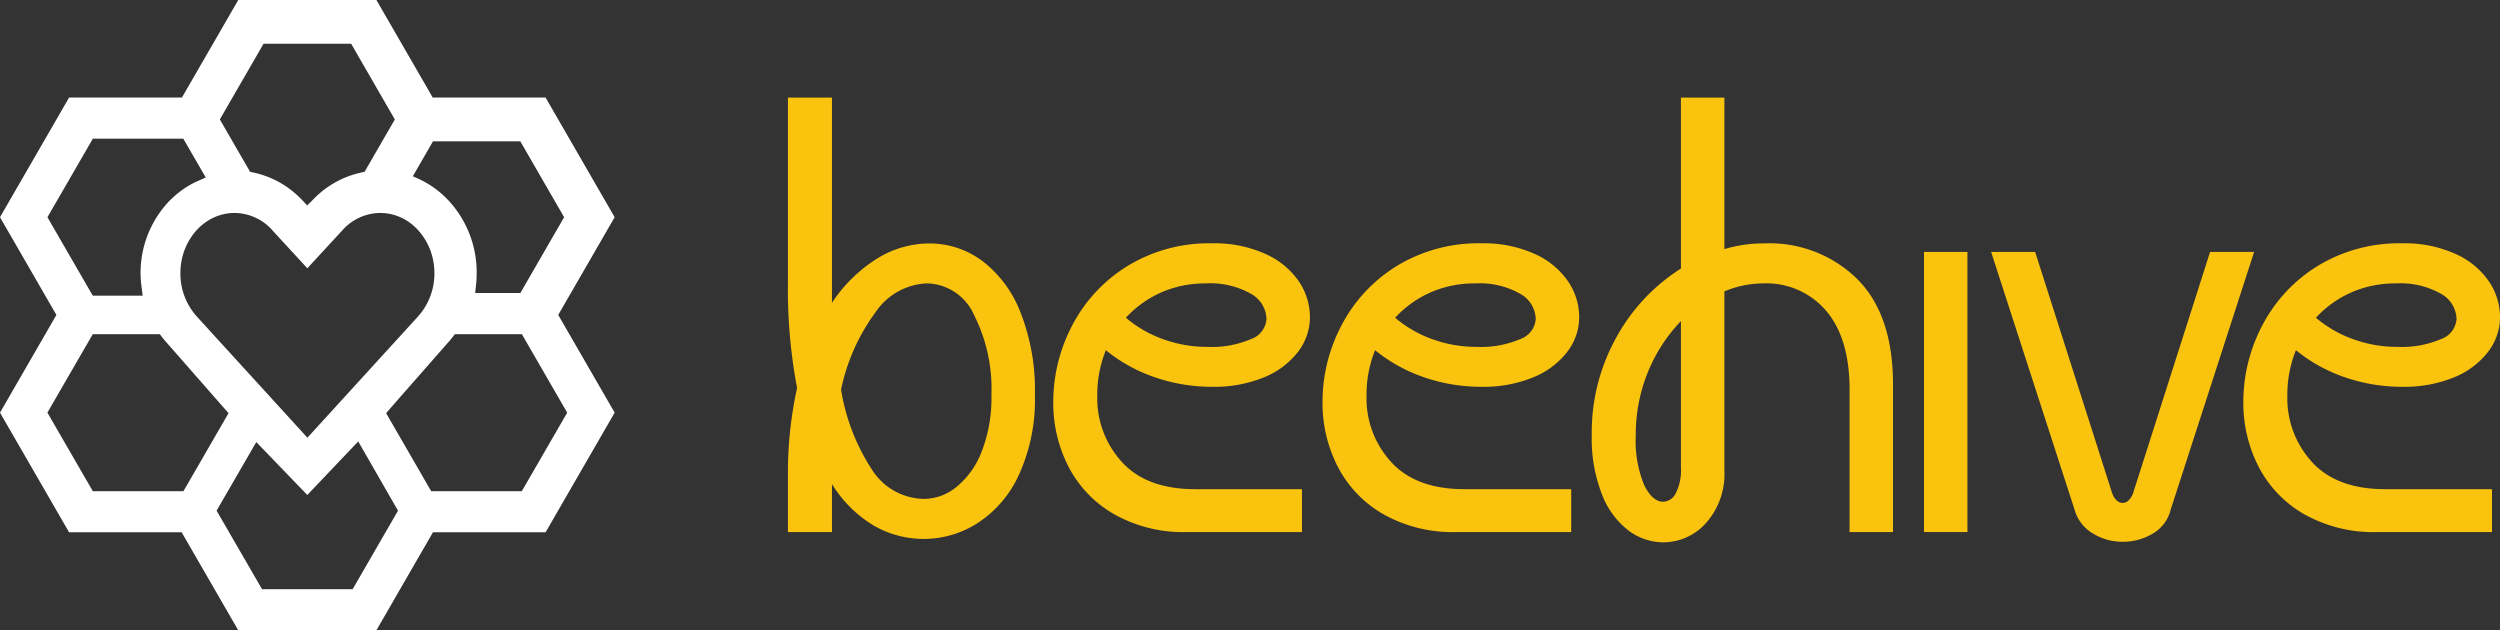
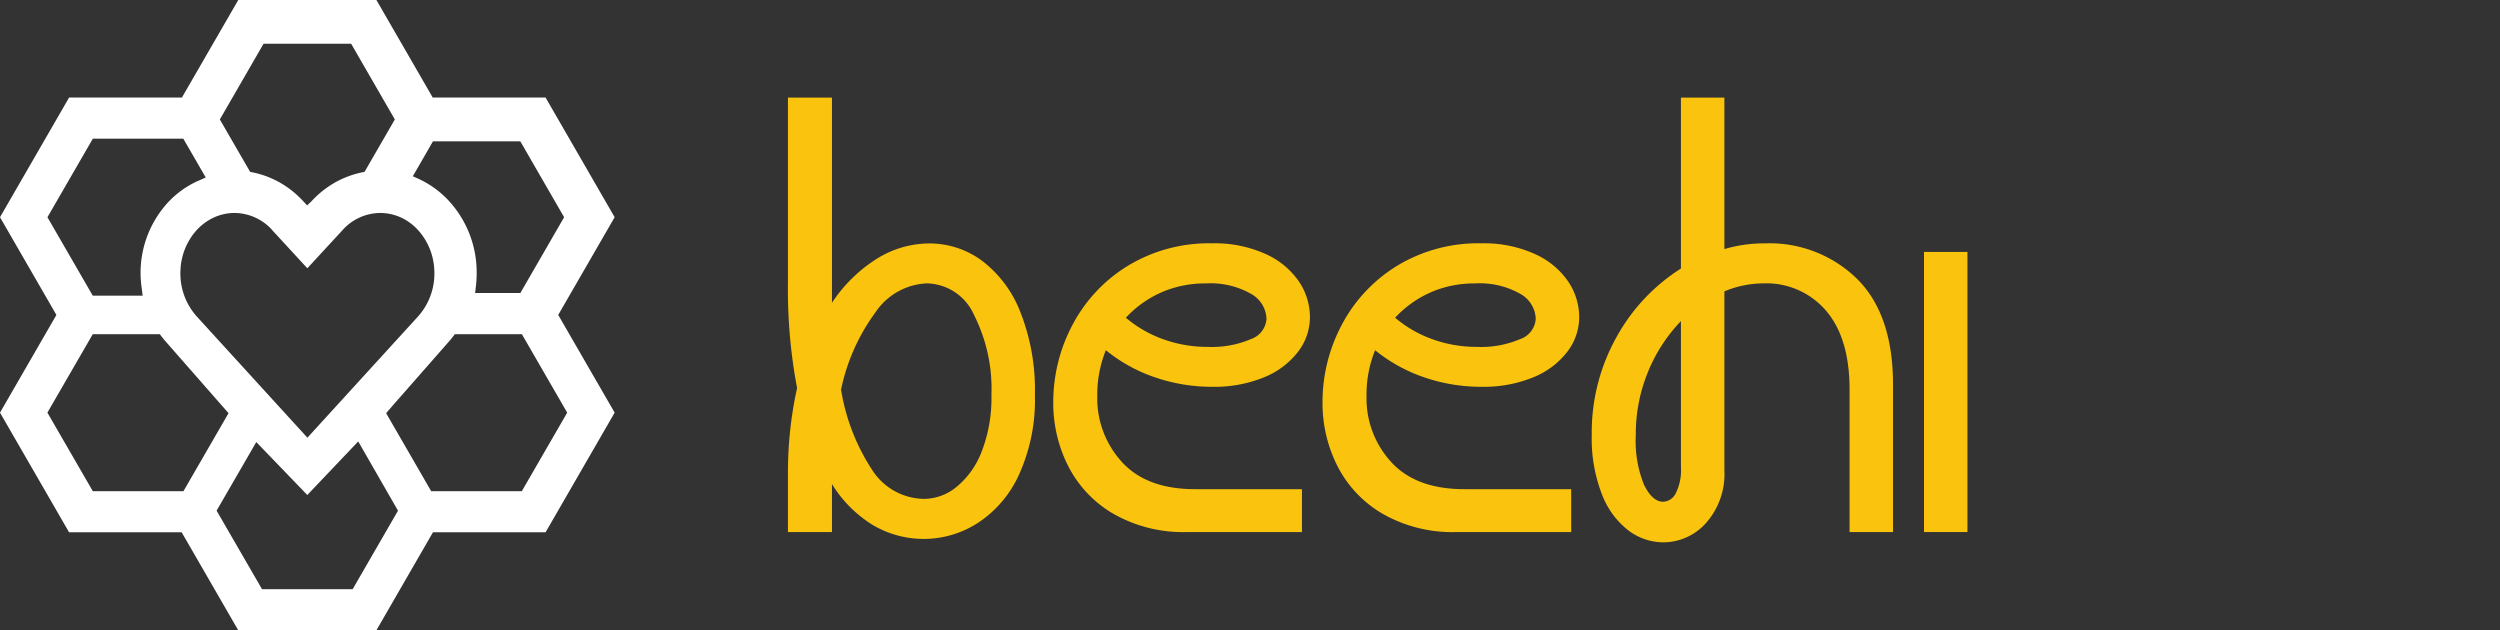
<svg xmlns="http://www.w3.org/2000/svg" id="Components" width="214.686" height="54.123" viewBox="0 0 214.686 54.123">
  <rect x="0" y="0" width="214.686" height="54.123" fill="#333333" stroke="none" />
  <g id="_325b920b-6499-4a4d-a079-7349429aa545_1">
    <path id="Path_643" data-name="Path 643" d="M52.783,18.654,46.852,8.378H37.16L32.324,0H20.461l-4.84,8.378H5.932L0,18.654l4.844,8.391L0,35.435,5.932,45.71H15.6l4.858,8.412H32.324l4.856-8.412h9.671l5.932-10.275-4.846-8.391,4.846-8.391ZM22.5,50.594,18.6,43.852l3.408-5.89,4.381,4.545,4.373-4.6,3.416,5.948-3.895,6.743H22.5ZM30.155,3.757l3.751,6.5-2.6,4.5L31.1,14.8a8.051,8.051,0,0,0-3.722,1.866c-.226.2-.438.41-.655.644l-.349.329-.326-.353c-.213-.228-.424-.436-.629-.617A8.03,8.03,0,0,0,21.687,14.8l-.208-.042-2.6-4.5,3.752-6.5h7.524Zm14.526,8.378,3.763,6.518-3.757,6.506H40.8l.062-.523a9.8,9.8,0,0,0,.071-1.171,9.059,9.059,0,0,0-2.356-6.183,8.2,8.2,0,0,0-2.658-1.935l-.468-.211,1.73-3h7.5ZM23.367,19.754l3.026,3.283,3.029-3.283a4.378,4.378,0,0,1,3.237-1.466,4.31,4.31,0,0,1,2.086.549,4.71,4.71,0,0,1,1.152.917,5.45,5.45,0,0,1,1.4,3.463,5.513,5.513,0,0,1-1.4,3.961l-9.5,10.409-9.5-10.41a5.523,5.523,0,0,1-1.4-3.958,5.457,5.457,0,0,1,1.4-3.468,4.708,4.708,0,0,1,1.155-.914,4.276,4.276,0,0,1,2.082-.549,4.4,4.4,0,0,1,3.242,1.466Zm-6.408-4.2a8,8,0,0,0-2.582,1.882,8.923,8.923,0,0,0-2.226,7.169l.1.783H7.965L4.074,18.654l3.9-6.748h7.765l1.928,3.333-.7.317ZM7.965,28.7h5.759l.209.271c.127.164.268.33.439.52l5.253,5.989-3.871,6.7H7.97l-3.9-6.747L7.965,28.7Zm25.281,6.679.071-.081.3-.346.138-.16c.026-.029.052-.058.078-.089l.077-.088.054-.063,4.44-5.057c.162-.176.307-.348.445-.525l.208-.27h5.76l3.891,6.736-3.9,6.747H37.029l-3.87-6.7.088-.1Z" fill="#fff" />
    <path id="Path_644" data-name="Path 644" d="M1091.166,147.09a10.11,10.11,0,0,1,3.314,4.418,18.17,18.17,0,0,1,1.252,7.118,15.5,15.5,0,0,1-1.375,6.873,9.762,9.762,0,0,1-3.559,4.148,8.578,8.578,0,0,1-8.959.172,10.7,10.7,0,0,1-3.534-3.534v4.123h-3.78v-5.056a33.6,33.6,0,0,1,.785-7.314,45.557,45.557,0,0,1-.785-9.13V133.1h3.78v17.623a12.745,12.745,0,0,1,3.878-3.8,8.548,8.548,0,0,1,4.467-1.3A7.6,7.6,0,0,1,1091.166,147.09Zm-2.16,19.439a7.277,7.277,0,0,0,2.16-3.043,12.678,12.678,0,0,0,.834-4.86,14.067,14.067,0,0,0-1.5-6.873,4.524,4.524,0,0,0-4.05-2.7,5.6,5.6,0,0,0-4.418,2.5,17,17,0,0,0-2.946,6.627,17.69,17.69,0,0,0,2.676,6.9,5.362,5.362,0,0,0,4.492,2.479,4.426,4.426,0,0,0,2.749-1.031Z" transform="translate(-1006.861 -124.718)" fill="#fac40e" />
    <path id="Path_645" data-name="Path 645" d="M1442.3,350.689q2.135,2.308,6.259,2.307h9.18v3.682h-9.818a12.09,12.09,0,0,1-6.431-1.6,10,10,0,0,1-3.854-4.124,11.951,11.951,0,0,1-1.252-5.375,14.123,14.123,0,0,1,1.669-6.725,13.079,13.079,0,0,1,4.762-5.056,13.429,13.429,0,0,1,7.216-1.914,10.571,10.571,0,0,1,4.565.908,6.848,6.848,0,0,1,2.872,2.356,5.47,5.47,0,0,1,.957,3.068,4.884,4.884,0,0,1-1.031,2.994,6.989,6.989,0,0,1-2.921,2.184,11.214,11.214,0,0,1-4.442.81,14.994,14.994,0,0,1-4.909-.81,13.611,13.611,0,0,1-4.222-2.332,10.118,10.118,0,0,0-.736,3.927,8.067,8.067,0,0,0,2.135,5.694Zm3.387-14.6a9.175,9.175,0,0,0-3.068,2.184,10.233,10.233,0,0,0,3.191,1.841,11.071,11.071,0,0,0,3.829.663,8.536,8.536,0,0,0,3.706-.663,1.983,1.983,0,0,0,1.35-1.743,2.556,2.556,0,0,0-1.35-2.16,7.034,7.034,0,0,0-3.854-.884A9.4,9.4,0,0,0,1445.688,336.085Z" transform="translate(-1345.935 -310.989)" fill="#fac40e" />
    <path id="Path_646" data-name="Path 646" d="M1809.471,350.689q2.135,2.308,6.259,2.307h9.18v3.682h-9.818a12.091,12.091,0,0,1-6.431-1.6,10,10,0,0,1-3.854-4.124,11.951,11.951,0,0,1-1.252-5.375,14.122,14.122,0,0,1,1.669-6.725,13.079,13.079,0,0,1,4.762-5.056,13.429,13.429,0,0,1,7.216-1.914,10.572,10.572,0,0,1,4.565.908,6.846,6.846,0,0,1,2.872,2.356,5.47,5.47,0,0,1,.957,3.068,4.884,4.884,0,0,1-1.031,2.994,6.989,6.989,0,0,1-2.921,2.184,11.217,11.217,0,0,1-4.443.81,15,15,0,0,1-4.909-.81,13.616,13.616,0,0,1-4.222-2.332,10.122,10.122,0,0,0-.736,3.927,8.067,8.067,0,0,0,2.135,5.694Zm3.387-14.6a9.172,9.172,0,0,0-3.068,2.184,10.225,10.225,0,0,0,3.19,1.841,11.074,11.074,0,0,0,3.829.663,8.533,8.533,0,0,0,3.706-.663,1.982,1.982,0,0,0,1.35-1.743,2.556,2.556,0,0,0-1.35-2.16,7.032,7.032,0,0,0-3.853-.884A9.4,9.4,0,0,0,1812.858,336.085Z" transform="translate(-1689.984 -310.989)" fill="#fac40e" />
    <path id="Path_647" data-name="Path 647" d="M2193.528,148.685q3.067,3.069,3.068,9.057v12.665h-3.731V158.184q0-4.418-2.012-6.775a6.742,6.742,0,0,0-5.4-2.356,8.716,8.716,0,0,0-3.338.687v15.365a6.322,6.322,0,0,1-1.571,4.516,4.907,4.907,0,0,1-3.682,1.669,5,5,0,0,1-2.97-1.006,7.087,7.087,0,0,1-2.283-3.092,13.169,13.169,0,0,1-.884-5.13,16.781,16.781,0,0,1,2.111-8.369,16.226,16.226,0,0,1,5.547-5.915V133.1h3.731v13.009a11.982,11.982,0,0,1,3.486-.491A10.73,10.73,0,0,1,2193.528,148.685Zm-15.586,18.384a4.378,4.378,0,0,0,.442-2.209V152.293a13.758,13.758,0,0,0-2.823,4.344,14.059,14.059,0,0,0-1.055,5.474,9.938,9.938,0,0,0,.712,4.246q.711,1.448,1.645,1.448a1.269,1.269,0,0,0,1.08-.737Z" transform="translate(-2034.034 -124.718)" fill="#fac40e" />
    <path id="Path_648" data-name="Path 648" d="M2627.512,367.632h-3.731V343.578h3.731Z" transform="translate(-2458.559 -321.943)" fill="#fac40e" />
-     <path id="Path_649" data-name="Path 649" d="M2724.088,367.755a3.442,3.442,0,0,1-1.571-2.037l-7.167-22.139h3.78l6.627,20.765q.342.786.884.786t.883-.786l6.627-20.765h3.78l-7.167,22.139a3.25,3.25,0,0,1-1.522,2.037,4.944,4.944,0,0,1-2.6.712A4.855,4.855,0,0,1,2724.088,367.755Z" transform="translate(-2544.362 -321.943)" fill="#fac40e" />
-     <path id="Path_650" data-name="Path 650" d="M3065.177,350.689q2.135,2.308,6.259,2.307h9.18v3.682H3070.8a12.09,12.09,0,0,1-6.431-1.6,10,10,0,0,1-3.854-4.124,11.951,11.951,0,0,1-1.252-5.375,14.123,14.123,0,0,1,1.669-6.725,13.081,13.081,0,0,1,4.762-5.056,13.43,13.43,0,0,1,7.216-1.914,10.573,10.573,0,0,1,4.565.908,6.845,6.845,0,0,1,2.872,2.356,5.469,5.469,0,0,1,.958,3.068,4.884,4.884,0,0,1-1.031,2.994,6.988,6.988,0,0,1-2.921,2.184,11.218,11.218,0,0,1-4.443.81,14.994,14.994,0,0,1-4.909-.81,13.614,13.614,0,0,1-4.222-2.332,10.118,10.118,0,0,0-.736,3.927,8.068,8.068,0,0,0,2.135,5.694Zm3.387-14.6a9.17,9.17,0,0,0-3.068,2.184,10.235,10.235,0,0,0,3.191,1.841,11.075,11.075,0,0,0,3.829.663,8.535,8.535,0,0,0,3.706-.663,1.983,1.983,0,0,0,1.35-1.743,2.556,2.556,0,0,0-1.35-2.16,7.034,7.034,0,0,0-3.854-.884A9.4,9.4,0,0,0,3068.564,336.085Z" transform="translate(-2866.617 -310.989)" fill="#fac40e" />
  </g>
</svg>